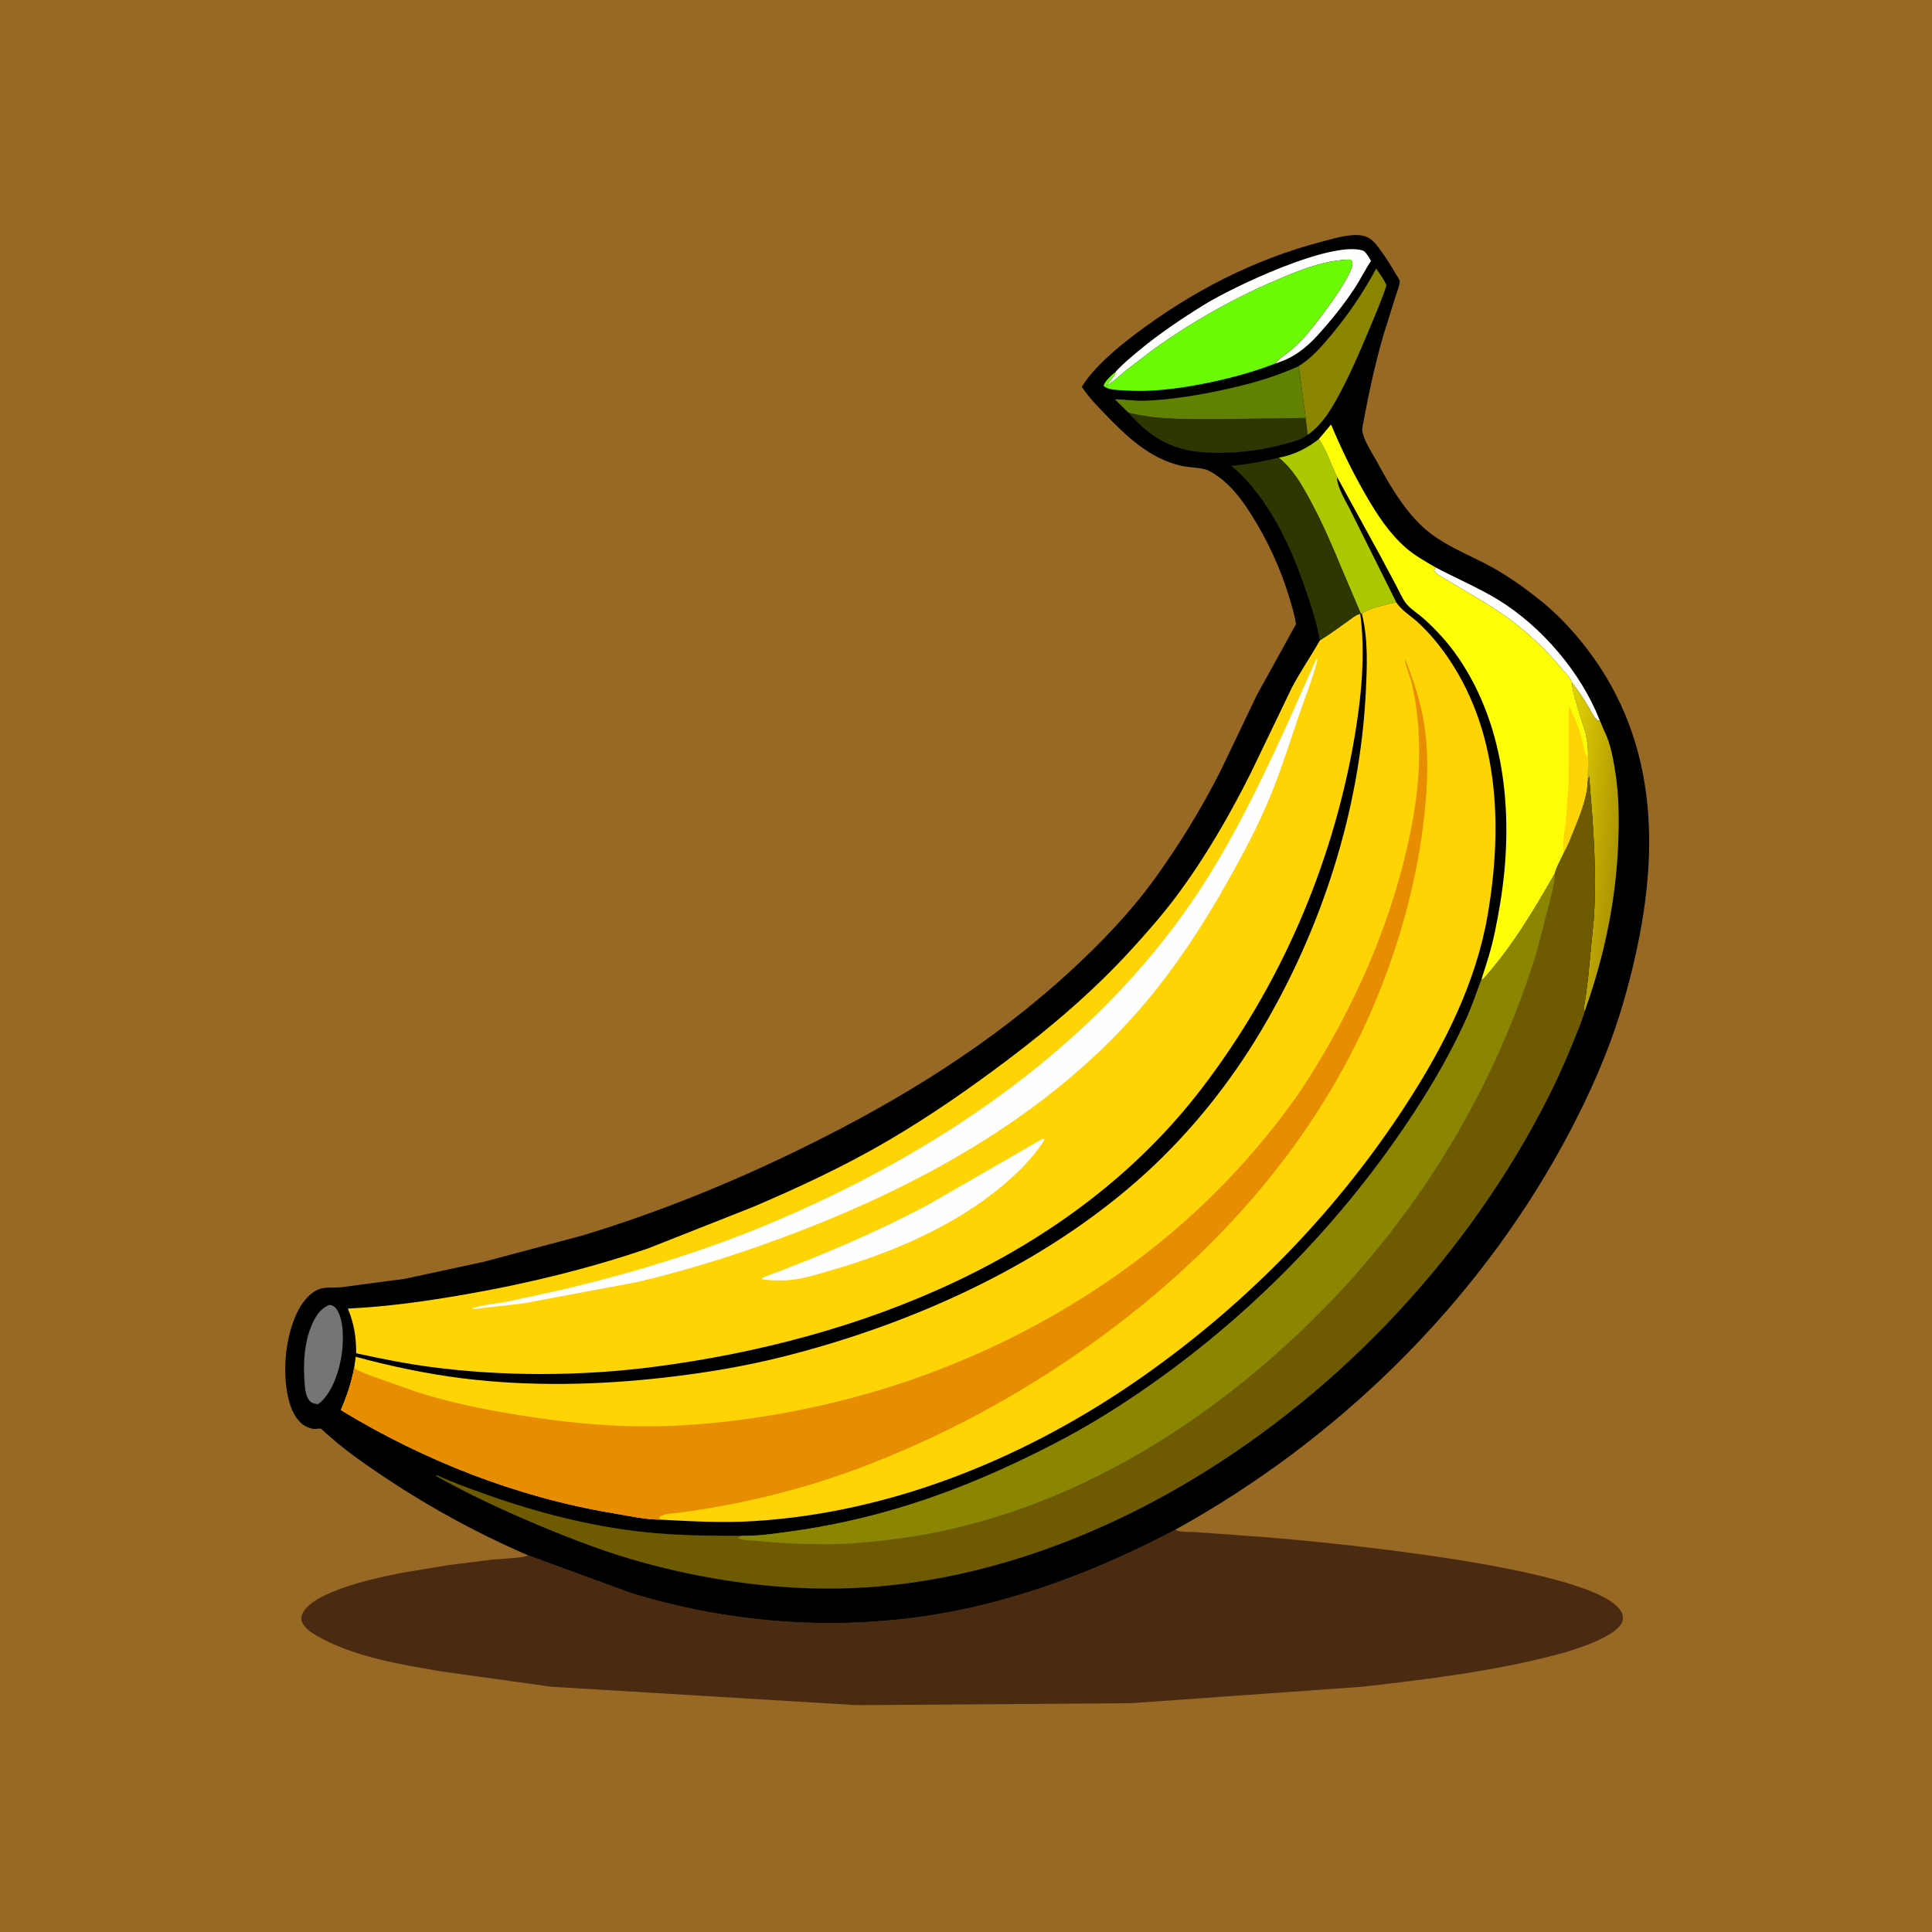
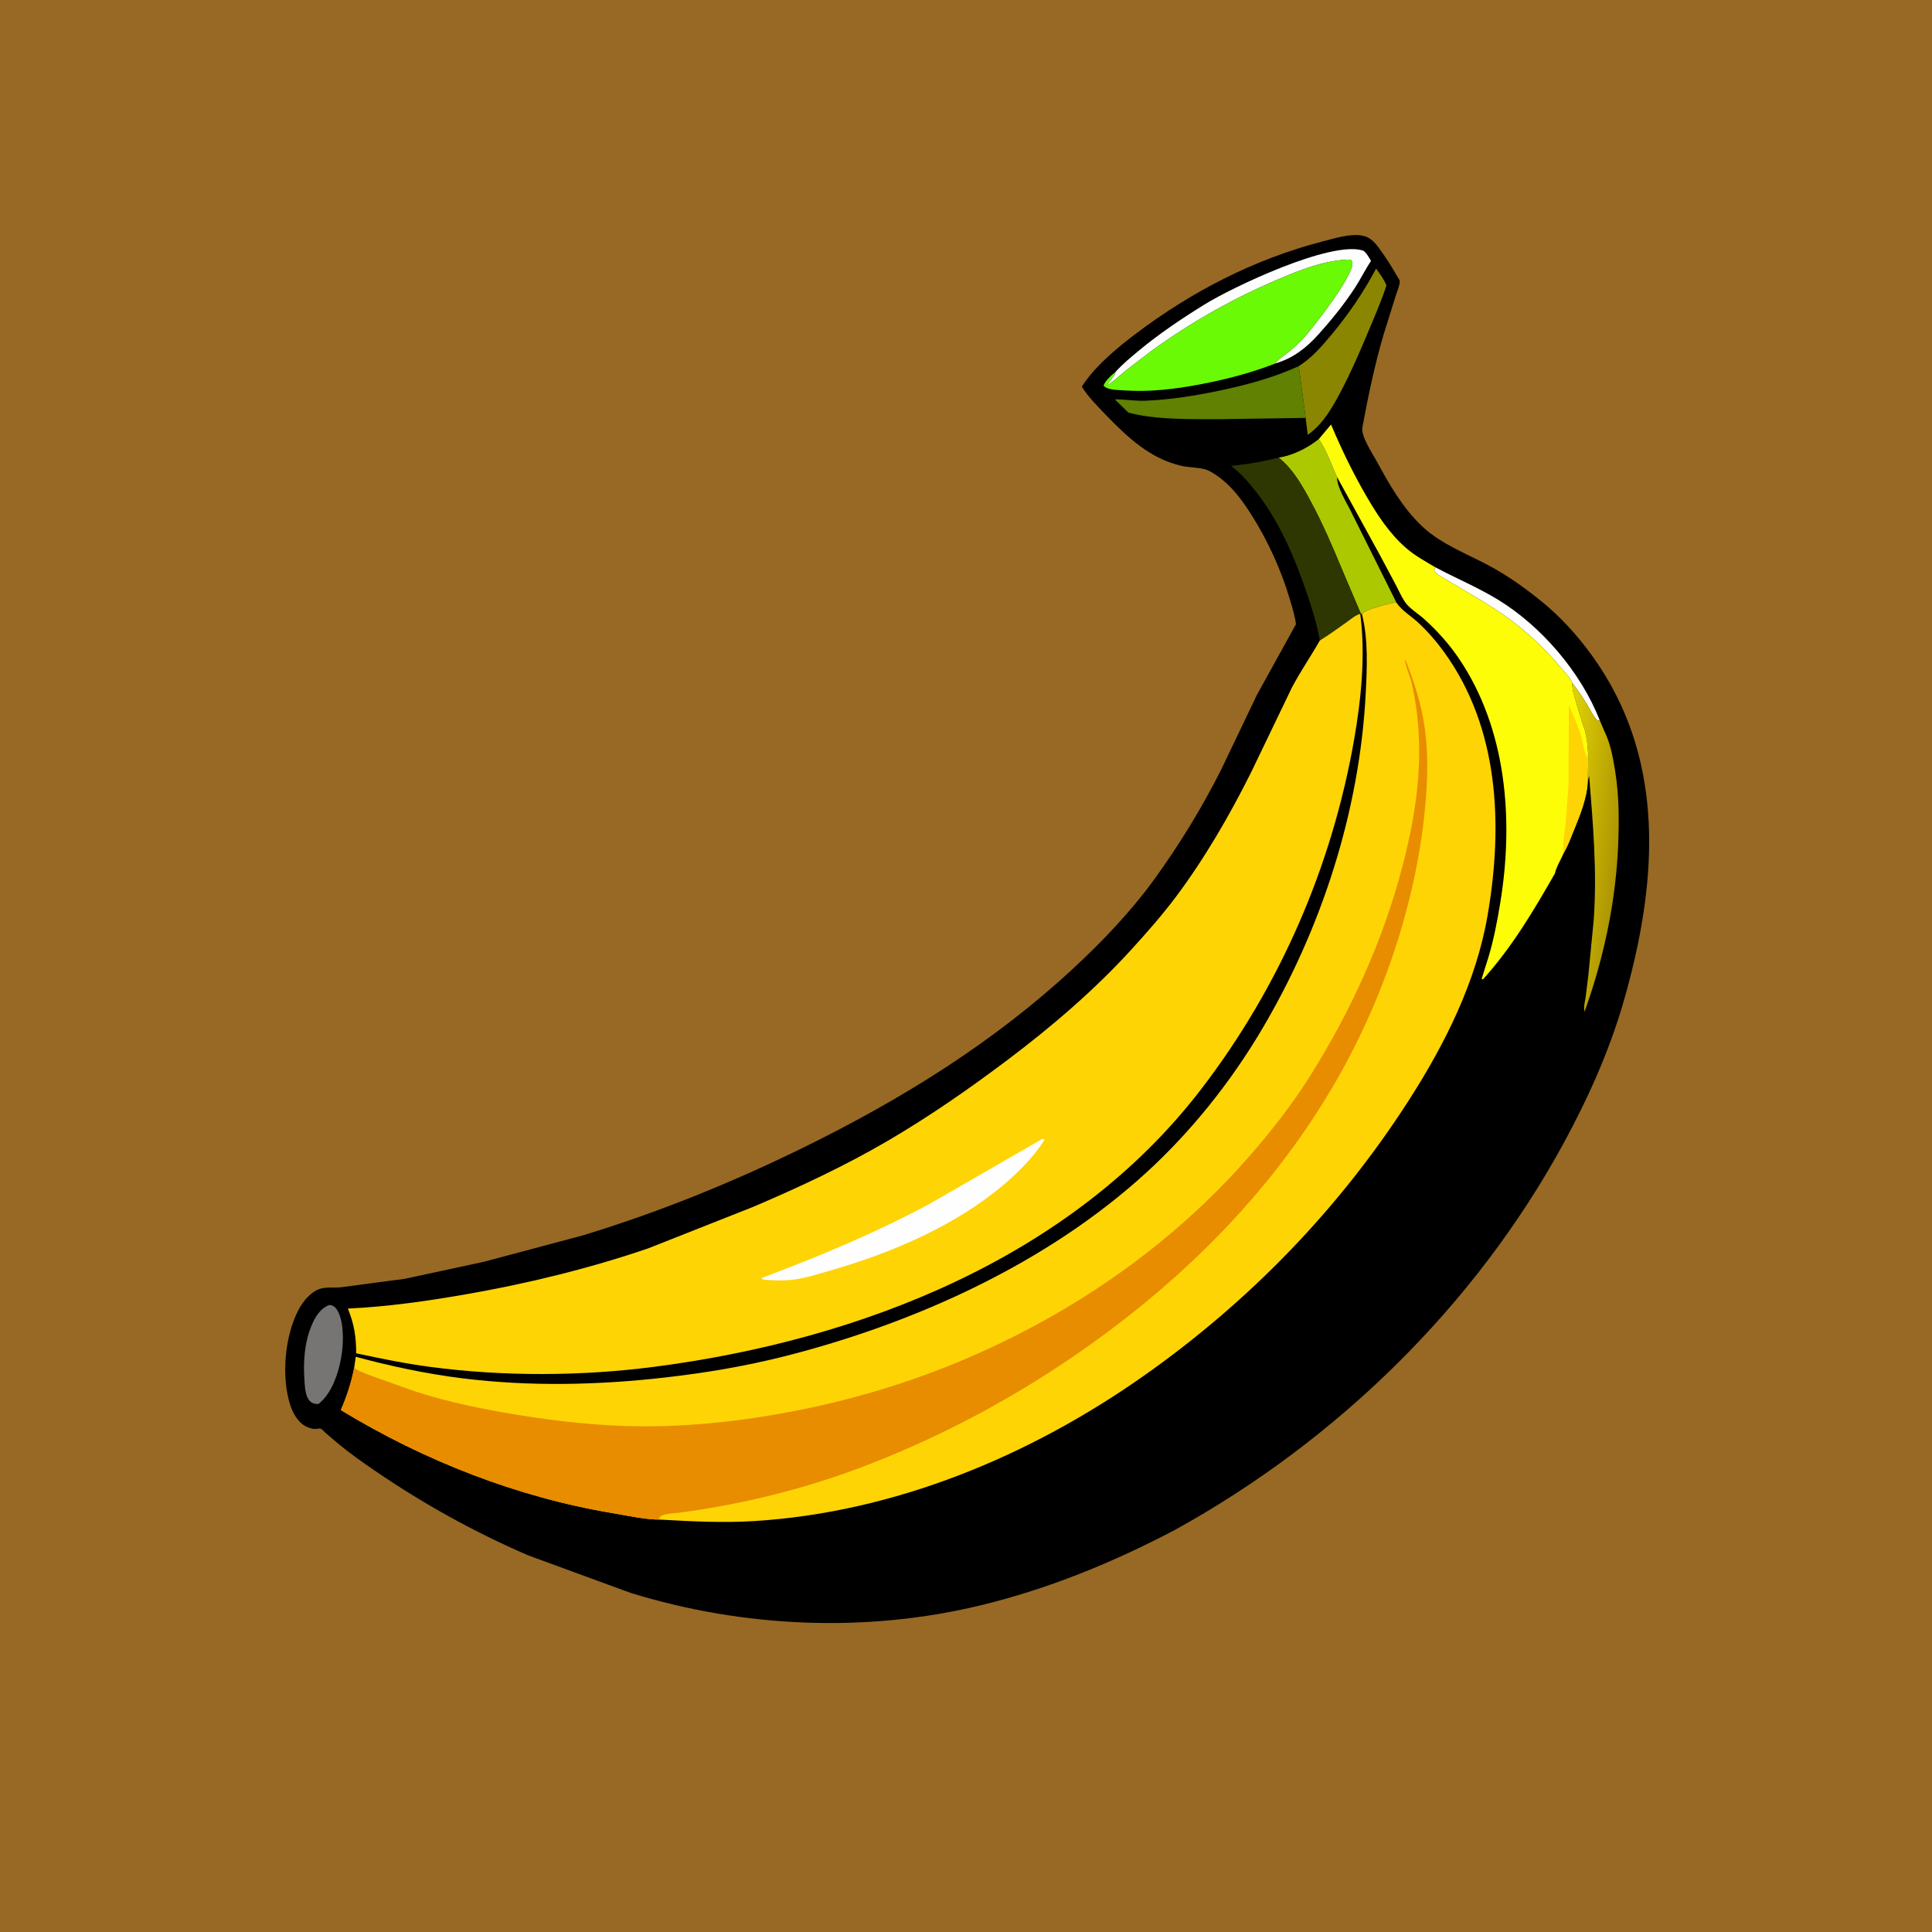
<svg xmlns="http://www.w3.org/2000/svg" version="1.1" style="display: block;" viewBox="0 0 2048 2048" width="1024" height="1024">
  <defs>
    <linearGradient id="Gradient1" gradientUnits="userSpaceOnUse" x1="1715.15" y1="901.908" x2="1649.22" y2="895.012">
      <stop class="stop0" offset="0" stop-opacity="1" stop-color="rgb(173,149,2)" />
      <stop class="stop1" offset="1" stop-opacity="1" stop-color="rgb(226,211,5)" />
    </linearGradient>
  </defs>
  <path transform="translate(0,0)" fill="rgb(151,105,36)" d="M -0 -0 L 2048 0 L 2048 2048 L -0 2048 L -0 -0 z" />
-   <path transform="translate(0,0)" fill="rgb(74,43,17)" d="M 559.792 1648.71 L 668.577 1688.57 C 788.051 1725.39 918.167 1731.15 1039.84 1701.63 C 1111.79 1684.18 1180.49 1656.02 1245.87 1621.54 L 1247.02 1622.11 C 1252.11 1624.44 1261.87 1623.65 1267.72 1624.12 L 1343.56 1629.65 C 1401.5 1634.35 1700.26 1662.01 1719.44 1710.24 C 1720.6 1713.15 1720.68 1717.33 1719.28 1720.14 C 1711.42 1735.85 1668.78 1749.07 1651.84 1753.57 C 1583.96 1771.58 1513.6 1780.04 1444 1788.03 L 1199.08 1805.47 L 908.542 1807.56 L 584.328 1788.02 L 469.456 1772.01 C 425.088 1764.51 374.375 1756.49 335.003 1733.53 C 329.086 1730.08 321.695 1724.93 319.666 1718.03 C 318.679 1714.67 319.971 1711.31 321.731 1708.45 C 335.646 1685.82 399.596 1672.51 425.473 1667.36 L 476 1658.97 L 522.945 1653.12 C 530.354 1652.33 554.302 1651.84 559.792 1648.71 z" />
  <path transform="translate(0,0)" fill="rgb(0,0,0)" d="M 559.792 1648.71 C 502.779 1624.05 449.386 1594.5 398.074 1559.48 C 384.402 1550.15 370.985 1540.74 358.241 1530.15 L 345.124 1518.95 C 343.756 1517.75 341.565 1515.15 340.061 1514.5 C 338.798 1513.96 335.755 1514.75 334.291 1514.78 C 331.047 1514.86 327.277 1513.57 324.405 1512.12 C 315.671 1507.7 310.256 1497.73 307.429 1488.67 C 298.016 1458.5 301.925 1415.3 316.93 1387.55 C 321.53 1379.04 329.669 1369.33 339.102 1366.25 C 345.689 1364.11 354.428 1365.3 361.48 1364.54 L 429.151 1355.58 L 512.87 1337.54 L 617.749 1309.57 C 698.581 1285.06 777.238 1253.05 853 1215.78 C 955.89 1165.17 1052.38 1105.53 1136.82 1027.4 C 1168.33 998.242 1198.97 966.188 1224.16 931.336 C 1250.43 894.996 1273.87 856.666 1294.09 816.651 L 1332.52 736.376 L 1373.76 661.742 C 1372.63 652.52 1369.68 643.385 1367.04 634.5 C 1357.84 603.447 1343.27 571.76 1325.79 544.5 C 1316.08 529.363 1305.19 514.66 1290.23 504.384 C 1286.2 501.621 1281.71 498.551 1276.94 497.355 C 1268.99 495.365 1260.37 495.626 1252.27 493.789 C 1218.98 486.236 1194.74 463.115 1171.77 439.311 C 1163.01 430.236 1153.51 420.67 1146.77 409.969 C 1159.74 389.053 1184.05 368.826 1203.65 354.034 C 1263.22 309.058 1329.1 274.919 1401.49 256.081 C 1414 252.826 1431.07 247.416 1443.85 249.686 C 1452.68 251.255 1457.5 257.153 1462.5 263.979 C 1468.93 272.748 1474.84 282.001 1480.21 291.453 C 1480.92 292.703 1483.62 296.482 1483.75 297.764 C 1484.13 301.686 1480.91 309.207 1479.71 313 L 1466.62 354.787 C 1457.09 387.458 1450.32 419.778 1444.16 453.209 C 1442.5 462.271 1454.81 480.589 1459.34 488.914 C 1472.72 513.483 1486.73 538.172 1507.22 557.643 C 1528.19 577.563 1556.86 587.611 1581.84 601.439 C 1600.74 611.901 1618.58 624.83 1635.29 638.499 C 1664.36 662.282 1690.63 695.354 1708.65 728.226 C 1765.9 832.615 1752.69 952.023 1721.01 1061.97 C 1705.94 1114.24 1682.92 1165.32 1656.88 1213 C 1563.2 1384.55 1416.66 1527.3 1245.87 1621.54 C 1180.49 1656.02 1111.79 1684.18 1039.84 1701.63 C 918.167 1731.15 788.051 1725.39 668.577 1688.57 L 559.792 1648.71 z" />
  <path transform="translate(0,0)" fill="rgb(254,254,254)" d="M 1521.43 601.292 C 1543.45 613.033 1566.64 622.681 1587.94 635.691 C 1634.22 663.966 1675.96 712.921 1695.7 763.333 L 1693.98 764.132 C 1689.59 760.868 1685.81 752.523 1682.91 747.829 C 1677.82 739.596 1672.64 731.462 1666.58 723.904 C 1665.77 719.853 1656.97 710.714 1654.04 707.176 C 1637.78 687.537 1617.77 668.918 1597.06 654.038 C 1582.31 643.44 1566.65 634.341 1551.02 625.118 L 1530.59 612.967 C 1526.86 610.662 1522.72 608.63 1520.14 605 L 1521.43 601.292 z" />
  <path transform="translate(0,0)" fill="rgb(119,117,116)" d="M 348.48 1383.5 C 349.336 1383.36 349.687 1383.24 350.639 1383.46 C 352.902 1383.96 354.789 1385.15 356.198 1386.97 C 364.65 1397.9 364.153 1420.98 362.492 1433.77 C 360.114 1452.06 352.556 1476.86 337.5 1488.32 C 335.529 1488.37 333.498 1488.08 331.653 1487.35 C 328.768 1486.21 326.705 1483.44 325.583 1480.64 C 323.247 1474.81 323.067 1468.26 322.662 1462.06 C 321.458 1443.64 322.734 1423.98 329.648 1406.67 C 333.556 1396.89 338.482 1387.92 348.48 1383.5 z" />
  <path transform="translate(0,0)" fill="rgb(254,254,254)" d="M 1182.64 394.11 C 1190.02 385.895 1198.78 378.687 1207.27 371.641 C 1228.83 353.736 1252.7 337.735 1276.5 322.983 C 1306.99 304.087 1410.47 255.058 1444.54 265.534 C 1447.7 266.508 1451.65 273.71 1453.33 276.587 C 1447.13 285.852 1442.23 295.995 1436.11 305.36 C 1424.94 322.43 1411.3 339.327 1397.61 354.5 C 1384.47 369.071 1370.74 379.693 1351.74 385.365 L 1352.86 383.949 C 1355.95 380.186 1360.89 377.135 1364.74 374.093 C 1370.08 369.888 1375.05 365.339 1379.81 360.491 C 1390.67 349.41 1434.37 292.735 1433.66 278.965 C 1433.54 276.705 1432.96 276.701 1431.5 275.154 C 1404.94 275.452 1378.59 286.024 1354.47 296.288 C 1307.41 316.311 1264.01 340.83 1222.41 370.636 L 1193.79 392.5 C 1186.99 398.096 1180.29 404.643 1172.7 409.11 L 1180.17 399.14 C 1181.56 397.483 1182.05 396.175 1182.64 394.11 z" />
-   <path transform="translate(0,0)" fill="rgb(46,55,2)" d="M 1196.22 437.448 C 1227.28 445.456 1263.01 444.176 1294.94 444.325 L 1384.05 443.001 L 1386.23 460.872 C 1380.06 465.975 1369.68 468.627 1361.96 470.691 C 1334.15 478.127 1304.5 481.431 1275.74 479.431 C 1241.2 477.028 1218.7 463.063 1196.22 437.448 z" />
  <path transform="translate(0,0)" fill="rgb(139,134,1)" d="M 1376.71 388.117 C 1390.79 379.215 1400.89 367.411 1411.46 354.758 C 1429.81 332.778 1445.23 309.981 1458.74 284.749 C 1462.73 290.439 1467.03 295.999 1469.69 302.46 C 1464.28 319.438 1456.95 335.842 1450.1 352.285 C 1441.3 373.409 1432.27 394.189 1421.62 414.464 C 1412.82 431.205 1402.29 450.002 1386.23 460.872 L 1384.05 443.001 L 1376.71 388.117 z" />
  <path transform="translate(0,0)" fill="rgb(96,129,1)" d="M 1196.22 437.448 L 1181.79 423.364 C 1192.37 423.179 1202.91 425.213 1213.7 424.796 C 1239.91 423.783 1266.15 419.6 1291.78 414.274 C 1320.81 408.244 1349.7 400.493 1376.71 388.117 L 1384.05 443.001 L 1294.94 444.325 C 1263.01 444.176 1227.28 445.456 1196.22 437.448 z" />
  <path transform="translate(0,0)" fill="url(#Gradient1)" d="M 1666.58 723.904 C 1672.64 731.462 1677.82 739.596 1682.91 747.829 C 1685.81 752.523 1689.59 760.868 1693.98 764.132 L 1695.7 763.333 L 1700.7 775.087 C 1707.03 787.708 1709.85 803.122 1712.08 817 C 1716.46 844.35 1716.46 871.052 1715.18 898.626 C 1712.72 952.011 1702.11 1005.36 1685.32 1056.09 L 1679.73 1072.4 C 1678.47 1067.36 1680.1 1062.05 1680.86 1057 L 1683.72 1033.89 L 1689.42 975.142 C 1693.06 923.61 1688.69 873.752 1684.56 822.5 L 1683 828.315 C 1682.44 817.378 1684.37 806.522 1683.25 795.48 C 1682.89 787.62 1681.73 780.573 1679.76 772.964 C 1678.59 771.886 1668.34 736.474 1667.5 732.684 C 1666.87 729.838 1666.73 726.809 1666.58 723.904 z" />
  <path transform="translate(0,0)" fill="rgb(171,200,1)" d="M 1355.48 485.137 C 1370.74 482.686 1386.08 474.965 1398.04 465.409 C 1406.3 477.475 1411.23 492.521 1417.4 505.763 C 1416.53 515.495 1428.21 534.073 1432.6 543.2 L 1480.15 638.56 C 1473.23 639.571 1448 645.715 1444.2 650.311 L 1443.73 651.089 L 1442.44 650.284 L 1423.38 605.537 C 1412.81 580.029 1402.06 554.808 1388.89 530.502 C 1379.83 513.78 1370.5 497.231 1355.48 485.137 z" />
  <path transform="translate(0,0)" fill="rgb(46,55,2)" d="M 1399.05 678.969 C 1396.11 661.306 1390.63 644.444 1384.87 627.527 C 1372.41 590.974 1356.49 553.773 1332.82 523.008 C 1325.03 512.89 1316.28 502.616 1306.17 494.784 L 1304.88 493.795 C 1322.4 492.298 1338.37 489.305 1355.48 485.137 C 1370.5 497.231 1379.83 513.78 1388.89 530.502 C 1402.06 554.808 1412.81 580.029 1423.38 605.537 L 1442.44 650.284 L 1441.94 650.729 C 1436.75 652.016 1431.7 656.549 1427.33 659.616 C 1417.97 666.174 1408.82 673.038 1399.05 678.969 z" />
  <path transform="translate(0,0)" fill="rgb(107,250,6)" d="M 1182.64 394.11 C 1182.05 396.175 1181.56 397.483 1180.17 399.14 L 1172.7 409.11 C 1180.29 404.643 1186.99 398.096 1193.79 392.5 L 1222.41 370.636 C 1264.01 340.83 1307.41 316.311 1354.47 296.288 C 1378.59 286.024 1404.94 275.452 1431.5 275.154 C 1432.96 276.701 1433.54 276.705 1433.66 278.965 C 1434.37 292.735 1390.67 349.41 1379.81 360.491 C 1375.05 365.339 1370.08 369.888 1364.74 374.093 C 1360.89 377.135 1355.95 380.186 1352.86 383.949 L 1351.74 385.365 C 1326.11 395.353 1299.48 402.236 1272.49 407.385 C 1246.31 412.382 1218.93 415.717 1192.25 413.87 C 1186.76 413.49 1177.98 413.495 1173 411.127 C 1171.83 410.572 1170.87 409.792 1169.87 409 C 1170.9 404.059 1178.6 397.372 1182.64 394.11 z" />
  <path transform="translate(0,0)" fill="rgb(254,253,8)" d="M 1398.04 465.409 L 1410.96 450.015 C 1422.04 476.238 1434.27 501.611 1448.61 526.226 C 1460.23 546.184 1472.85 565.53 1490.42 580.836 C 1499.73 588.952 1510.83 595.021 1521.43 601.292 L 1520.14 605 C 1522.72 608.63 1526.86 610.662 1530.59 612.967 L 1551.02 625.118 C 1566.65 634.341 1582.31 643.44 1597.06 654.038 C 1617.77 668.918 1637.78 687.537 1654.04 707.176 C 1656.97 710.714 1665.77 719.853 1666.58 723.904 C 1666.73 726.809 1666.87 729.838 1667.5 732.684 C 1668.34 736.474 1678.59 771.886 1679.76 772.964 C 1681.73 780.573 1682.89 787.62 1683.25 795.48 C 1684.37 806.522 1682.44 817.378 1683 828.315 C 1682.45 845.742 1674.49 865.101 1667.96 881.099 C 1664.85 888.73 1661.75 897.035 1657.64 904.162 C 1654.89 910.633 1649.64 919.257 1648.28 925.886 C 1625.41 965.843 1603.05 1003.69 1572.02 1038.16 L 1570.58 1037.74 L 1577.79 1014.76 C 1583.49 995.879 1587.15 976.437 1590.35 957 C 1604.75 869.313 1597.2 772.143 1545.87 697.12 C 1535.62 682.144 1523.01 668.161 1509.5 656.03 C 1503.44 650.586 1494.15 645.005 1489.56 638.433 C 1485.9 633.183 1483.14 626.758 1480.17 621.074 L 1463.58 589.917 L 1417.4 505.763 C 1411.23 492.521 1406.3 477.475 1398.04 465.409 z" />
  <path transform="translate(0,0)" fill="rgb(254,212,5)" d="M 1657.64 904.162 C 1655.69 894.866 1658.85 880.768 1659.8 871.122 L 1662.73 830.408 L 1663.04 747.649 C 1667.32 757.491 1672 767.138 1675.16 777.419 C 1677.72 785.764 1678.87 795.642 1682.41 803.5 L 1683.25 795.48 C 1684.37 806.522 1682.44 817.378 1683 828.315 C 1682.45 845.742 1674.49 865.101 1667.96 881.099 C 1664.85 888.73 1661.75 897.035 1657.64 904.162 z" />
-   <path transform="translate(0,0)" fill="rgb(109,90,1)" d="M 1683 828.315 L 1684.56 822.5 C 1688.69 873.752 1693.06 923.61 1689.42 975.142 L 1683.72 1033.89 L 1680.86 1057 C 1680.1 1062.05 1678.47 1067.36 1679.73 1072.4 C 1676.98 1082.72 1672.3 1093 1668.34 1102.92 C 1658.13 1128.49 1646.64 1153.37 1633.77 1177.71 C 1547.08 1341.77 1410.95 1483.58 1250.16 1576.48 C 1150.06 1634.3 1036.19 1674.7 920.344 1682.58 C 841.721 1687.93 760.871 1677.76 684.977 1657.33 C 645.254 1646.63 607.171 1632.13 569.31 1616.16 C 533.077 1600.88 496.294 1583.85 462.043 1564.5 L 463 1563.74 C 479.936 1571.45 497.484 1577.77 515 1584.02 C 568.703 1603.17 625.711 1617.9 682.5 1624 C 717.099 1627.71 751.535 1628.02 786.283 1628.01 C 803.256 1628.46 821.746 1625.62 838.642 1623.3 C 916.236 1612.69 990.015 1589.94 1061.3 1557.65 C 1100.1 1540.08 1138.26 1520.69 1174.39 1498.05 C 1293.09 1423.68 1397.43 1324.57 1478.08 1210.14 C 1507.14 1168.9 1533.73 1125.64 1554.5 1079.57 C 1560.68 1065.86 1565.29 1051.79 1570.58 1037.74 L 1572.02 1038.16 C 1603.05 1003.69 1625.41 965.843 1648.28 925.886 C 1649.64 919.257 1654.89 910.633 1657.64 904.162 C 1661.75 897.035 1664.85 888.73 1667.96 881.099 C 1674.49 865.101 1682.45 845.742 1683 828.315 z" />
-   <path transform="translate(0,0)" fill="rgb(139,134,1)" d="M 1570.58 1037.74 L 1572.02 1038.16 C 1603.05 1003.69 1625.41 965.843 1648.28 925.886 C 1648.29 935.989 1644.93 945.944 1642.66 955.733 L 1629.25 1008.01 C 1584.75 1153.13 1504.96 1285.38 1397.69 1392.87 C 1275.87 1514.94 1119.34 1610.64 945.79 1631.79 C 922.936 1634.58 900.362 1636.9 877.31 1636.92 C 851.591 1636.95 825.82 1635.88 800.227 1633.24 C 795.605 1632.76 785.549 1632.96 782.297 1630 L 786.283 1628.01 C 803.256 1628.46 821.746 1625.62 838.642 1623.3 C 916.236 1612.69 990.015 1589.94 1061.3 1557.65 C 1100.1 1540.08 1138.26 1520.69 1174.39 1498.05 C 1293.09 1423.68 1397.43 1324.57 1478.08 1210.14 C 1507.14 1168.9 1533.73 1125.64 1554.5 1079.57 C 1560.68 1065.86 1565.29 1051.79 1570.58 1037.74 z" />
  <path transform="translate(0,0)" fill="rgb(254,212,5)" d="M 1399.05 678.969 C 1408.82 673.038 1417.97 666.174 1427.33 659.616 C 1431.7 656.549 1436.75 652.016 1441.94 650.729 C 1447.67 694.211 1442.88 741.455 1435.33 784.5 C 1411.73 919.08 1356.45 1046.24 1273.24 1154.63 C 1135.93 1333.51 911.77 1420.45 694.371 1448.76 C 616.641 1458.89 533.903 1459.28 456.151 1448.98 C 429.534 1445.45 403.808 1440.2 377.586 1434.53 C 377.509 1416.56 375.422 1403.78 368.789 1387.13 C 410.632 1385.17 451.755 1379.34 493 1372.17 C 558.423 1360.81 624.136 1344.83 687.014 1323.36 L 798.324 1279.36 C 846.945 1258.63 895.492 1235.99 941.138 1209.27 C 985.627 1183.22 1027.19 1154.33 1068.32 1123.34 C 1114.85 1088.29 1160.42 1049.29 1199.71 1006.12 C 1215.87 988.361 1231.98 970.063 1246.39 950.845 C 1276.88 910.184 1303.27 864.617 1326 819.188 L 1369.48 728.822 C 1378.51 711.656 1389.53 695.821 1399.05 678.969 z" />
  <path transform="translate(0,0)" fill="rgb(254,254,254)" d="M 1104.53 1207.5 L 1106.62 1207.52 L 1107.03 1208.5 C 1096.22 1225.98 1079.59 1242.55 1063.93 1255.82 C 1012.5 1299.41 945.7 1327.88 881.41 1346.45 C 868.042 1350.31 853.901 1354.91 840.037 1356.58 C 830.414 1357.73 819.676 1357.33 810.044 1356.5 L 807.617 1355.71 L 807.956 1354.5 C 868.802 1331.62 928.04 1306.96 985.388 1276.16 L 1104.53 1207.5 z" />
-   <path transform="translate(0,0)" fill="rgb(254,254,254)" d="M 1395.4 698.5 L 1396.62 699.047 C 1391.14 720.411 1382.72 741.019 1375.68 761.902 C 1366.25 789.899 1357.25 818.186 1345.93 845.5 C 1333.05 876.559 1317 906.596 1300.5 935.856 C 1278.45 974.941 1254.08 1012.89 1226.2 1048.12 C 1129.25 1170.6 989.904 1250.32 846.017 1305.67 C 790.455 1327.04 733.142 1345.51 675.166 1359.07 L 553.995 1381.76 L 502.5 1387.52 L 500.1 1386.95 C 511.991 1383.13 525.725 1381.98 538.106 1379.68 L 593 1367.74 C 672.319 1349.09 749.522 1325.47 824.523 1293.39 C 991.22 1222.09 1148.74 1116.58 1255.32 967.511 C 1298.87 906.592 1332.15 838.382 1363.22 770.487 L 1395.4 698.5 z" />
  <path transform="translate(0,0)" fill="rgb(254,212,5)" d="M 1480.15 638.56 L 1480.7 639.408 C 1486.1 647.269 1496.04 653.248 1503.09 659.765 C 1513.26 669.166 1522.43 679.693 1530.56 690.89 C 1589.41 771.908 1593.31 874.939 1576.94 970.181 C 1564.76 1041.03 1531.57 1107.01 1493 1167 C 1419.22 1281.76 1323.95 1379.9 1212.42 1458.44 C 1091.43 1543.63 947.993 1603.24 799.359 1612.41 C 766.008 1614.47 733.133 1612.69 699.863 1610.86 C 683.731 1610.82 665.785 1606.72 649.875 1604.06 C 547.854 1587.03 449.533 1548.33 361.306 1494.73 C 367.657 1480.03 372.319 1465.94 375.399 1450.19 L 377.111 1438.25 C 414.067 1448.25 452.189 1456.36 490.229 1461.09 C 561.536 1469.94 634.074 1468.33 705.362 1460.16 C 747.854 1455.3 789.921 1448.29 831.406 1437.79 C 969.268 1402.89 1109.99 1339.36 1215.56 1242.6 C 1262.95 1199.17 1304.09 1147.64 1336.94 1092.41 C 1400.87 984.92 1441.37 859.765 1447.74 734.63 C 1449.13 707.448 1450.45 677.587 1443.73 651.089 L 1444.2 650.311 C 1448 645.715 1473.23 639.571 1480.15 638.56 z" />
  <path transform="translate(0,0)" fill="rgb(232,140,0)" d="M 375.399 1450.19 C 383.095 1455.05 392.52 1457.91 401 1461.08 L 440 1474.93 C 475.636 1486.45 511.257 1493.73 548.155 1499.74 C 591.734 1506.84 636.158 1511.74 680.361 1511.97 C 744.393 1512.3 809.974 1503.53 872.339 1489.38 C 1043.74 1450.5 1207.36 1359.31 1323.53 1226.62 C 1346.97 1199.85 1369.5 1171.27 1388.44 1141.12 C 1431.8 1072.14 1465.88 997.685 1486.56 918.806 C 1503.67 853.551 1511.52 789.575 1496.23 723.005 C 1495.12 718.212 1488.6 702.834 1489.65 699.101 C 1499.49 723.749 1507.23 747.925 1510.63 774.322 C 1514.39 803.567 1513.11 832.6 1510.09 861.831 C 1502.83 932.195 1482.82 1004.03 1454.83 1069 C 1394.08 1210.03 1292.68 1324.54 1169.94 1415.04 C 1093.78 1471.19 1011.62 1516.89 923.457 1551.41 C 857.376 1577.29 790.209 1594.13 719.967 1603.53 C 714.558 1604.25 701.287 1604.24 698.758 1609 L 699.945 1610.61 L 699.863 1610.86 C 683.731 1610.82 665.785 1606.72 649.875 1604.06 C 547.854 1587.03 449.533 1548.33 361.306 1494.73 C 367.657 1480.03 372.319 1465.94 375.399 1450.19 z" />
</svg>